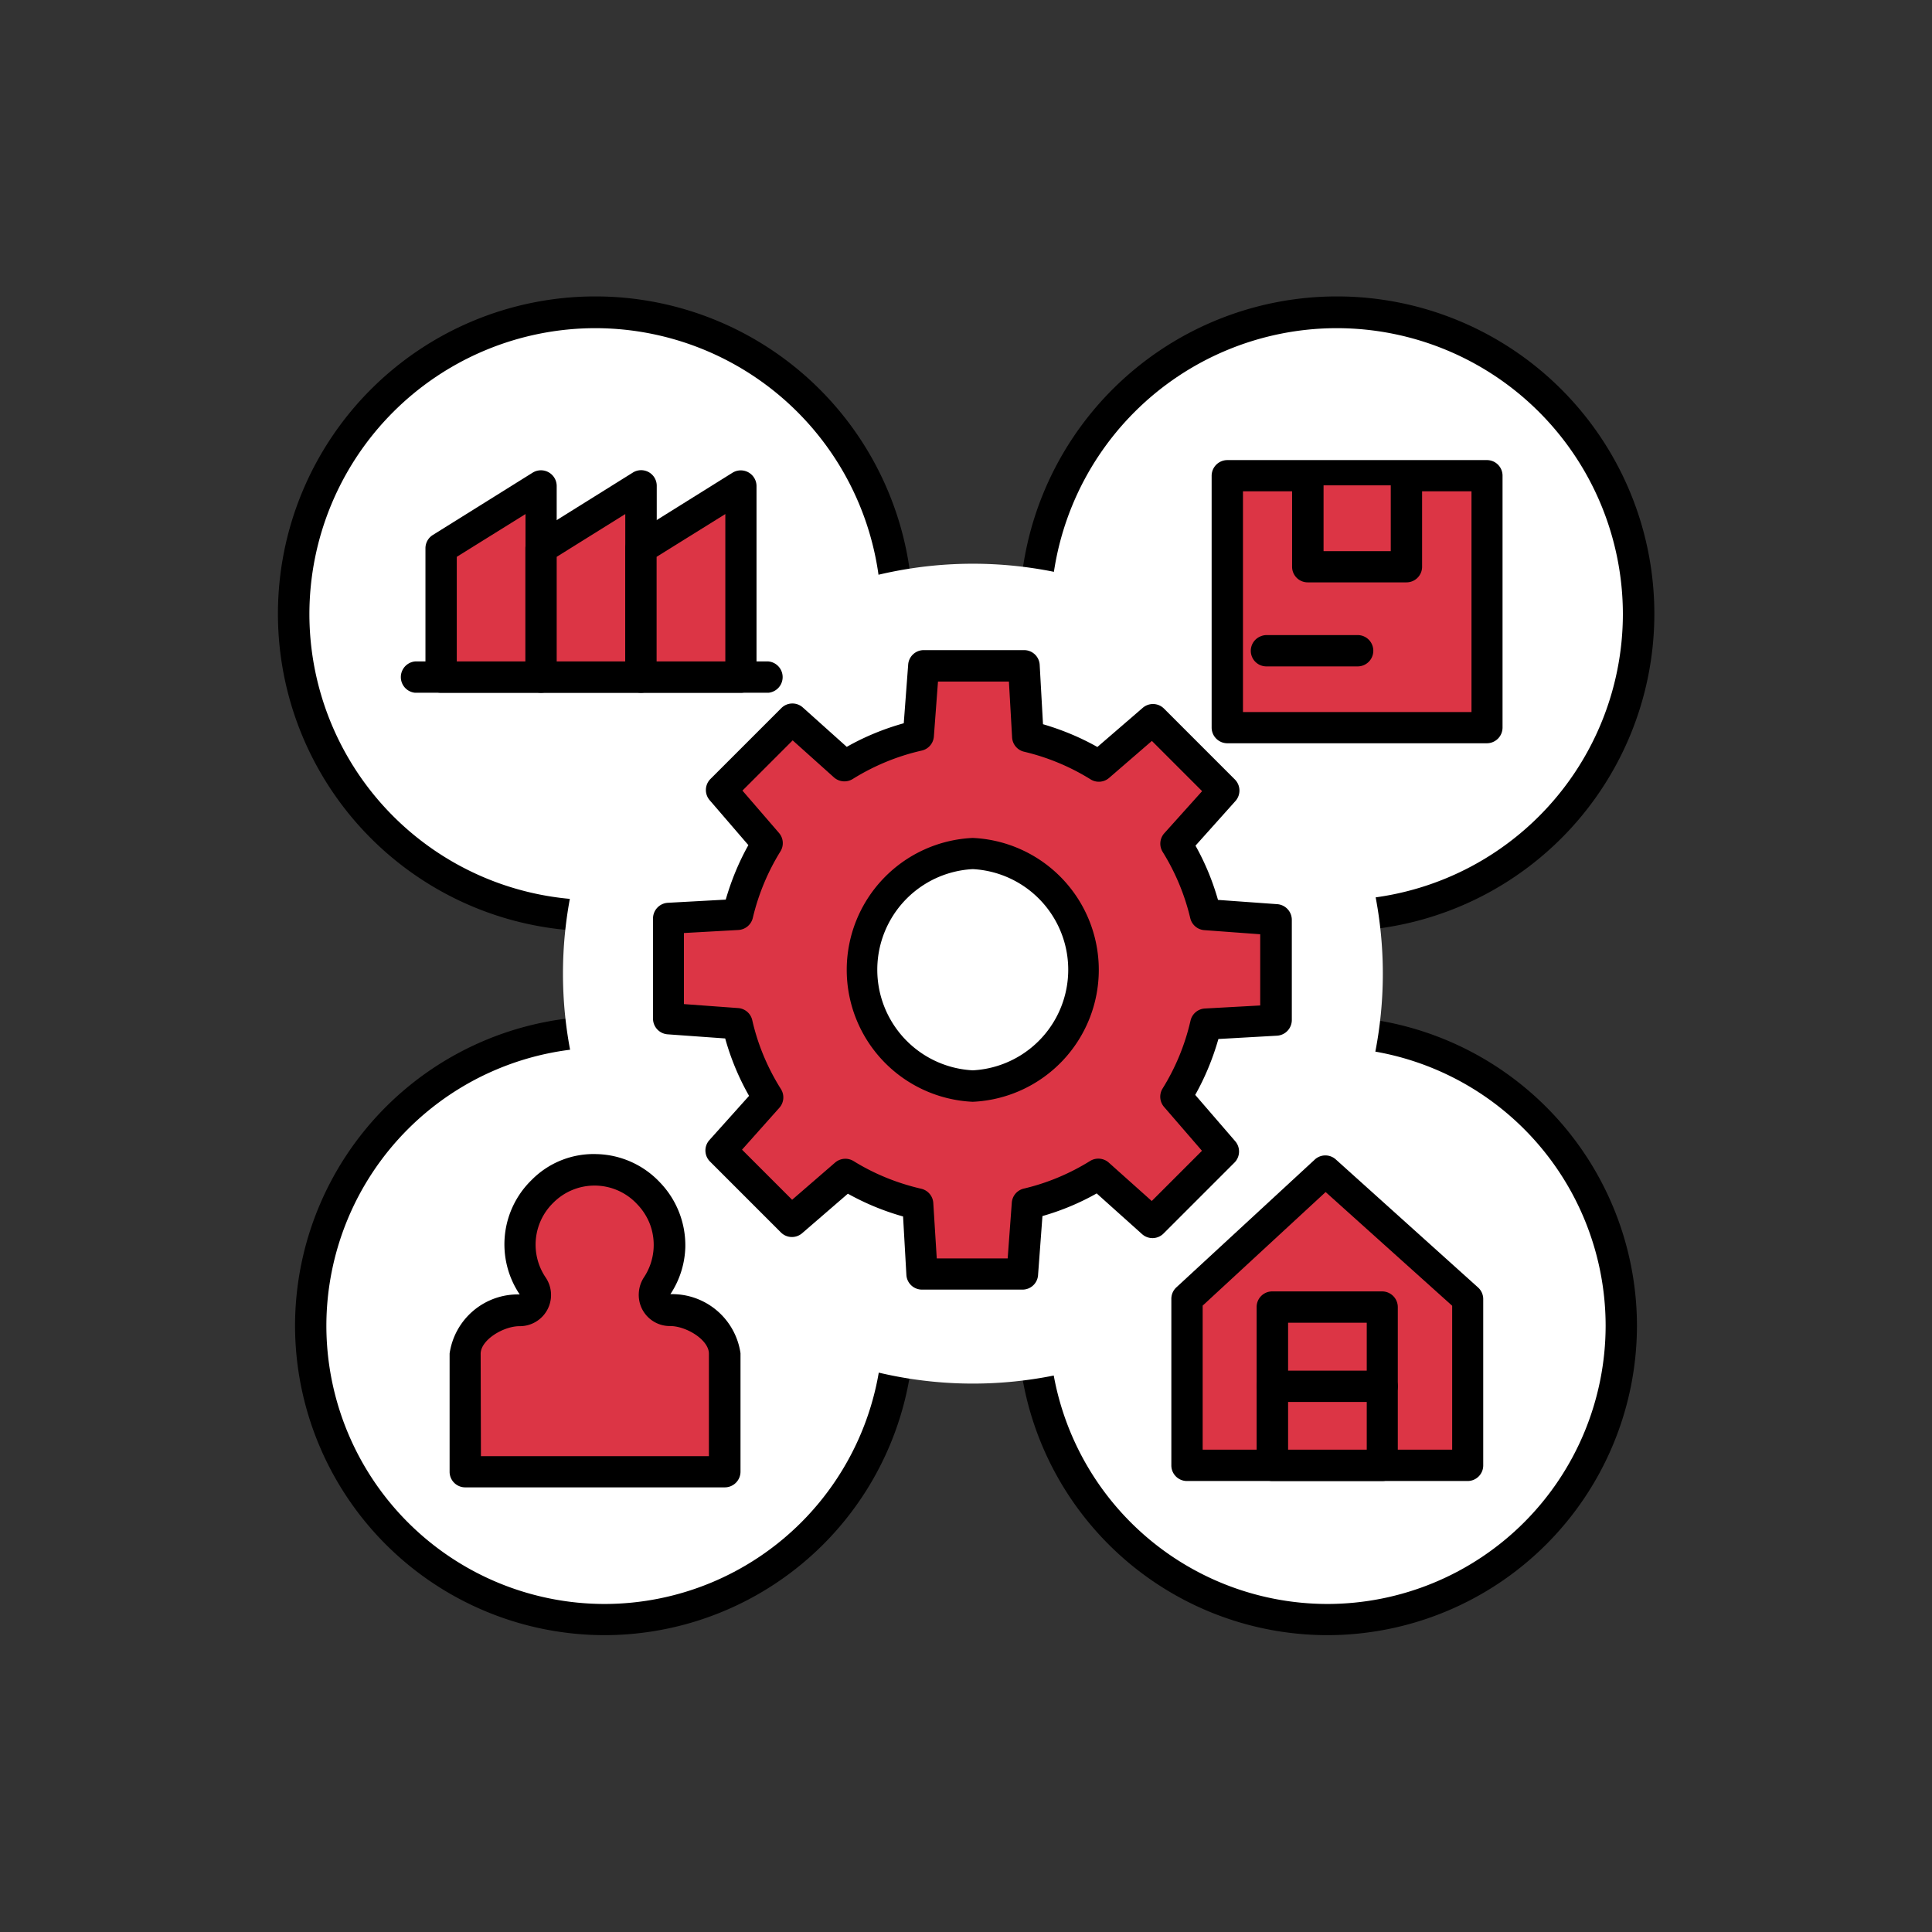
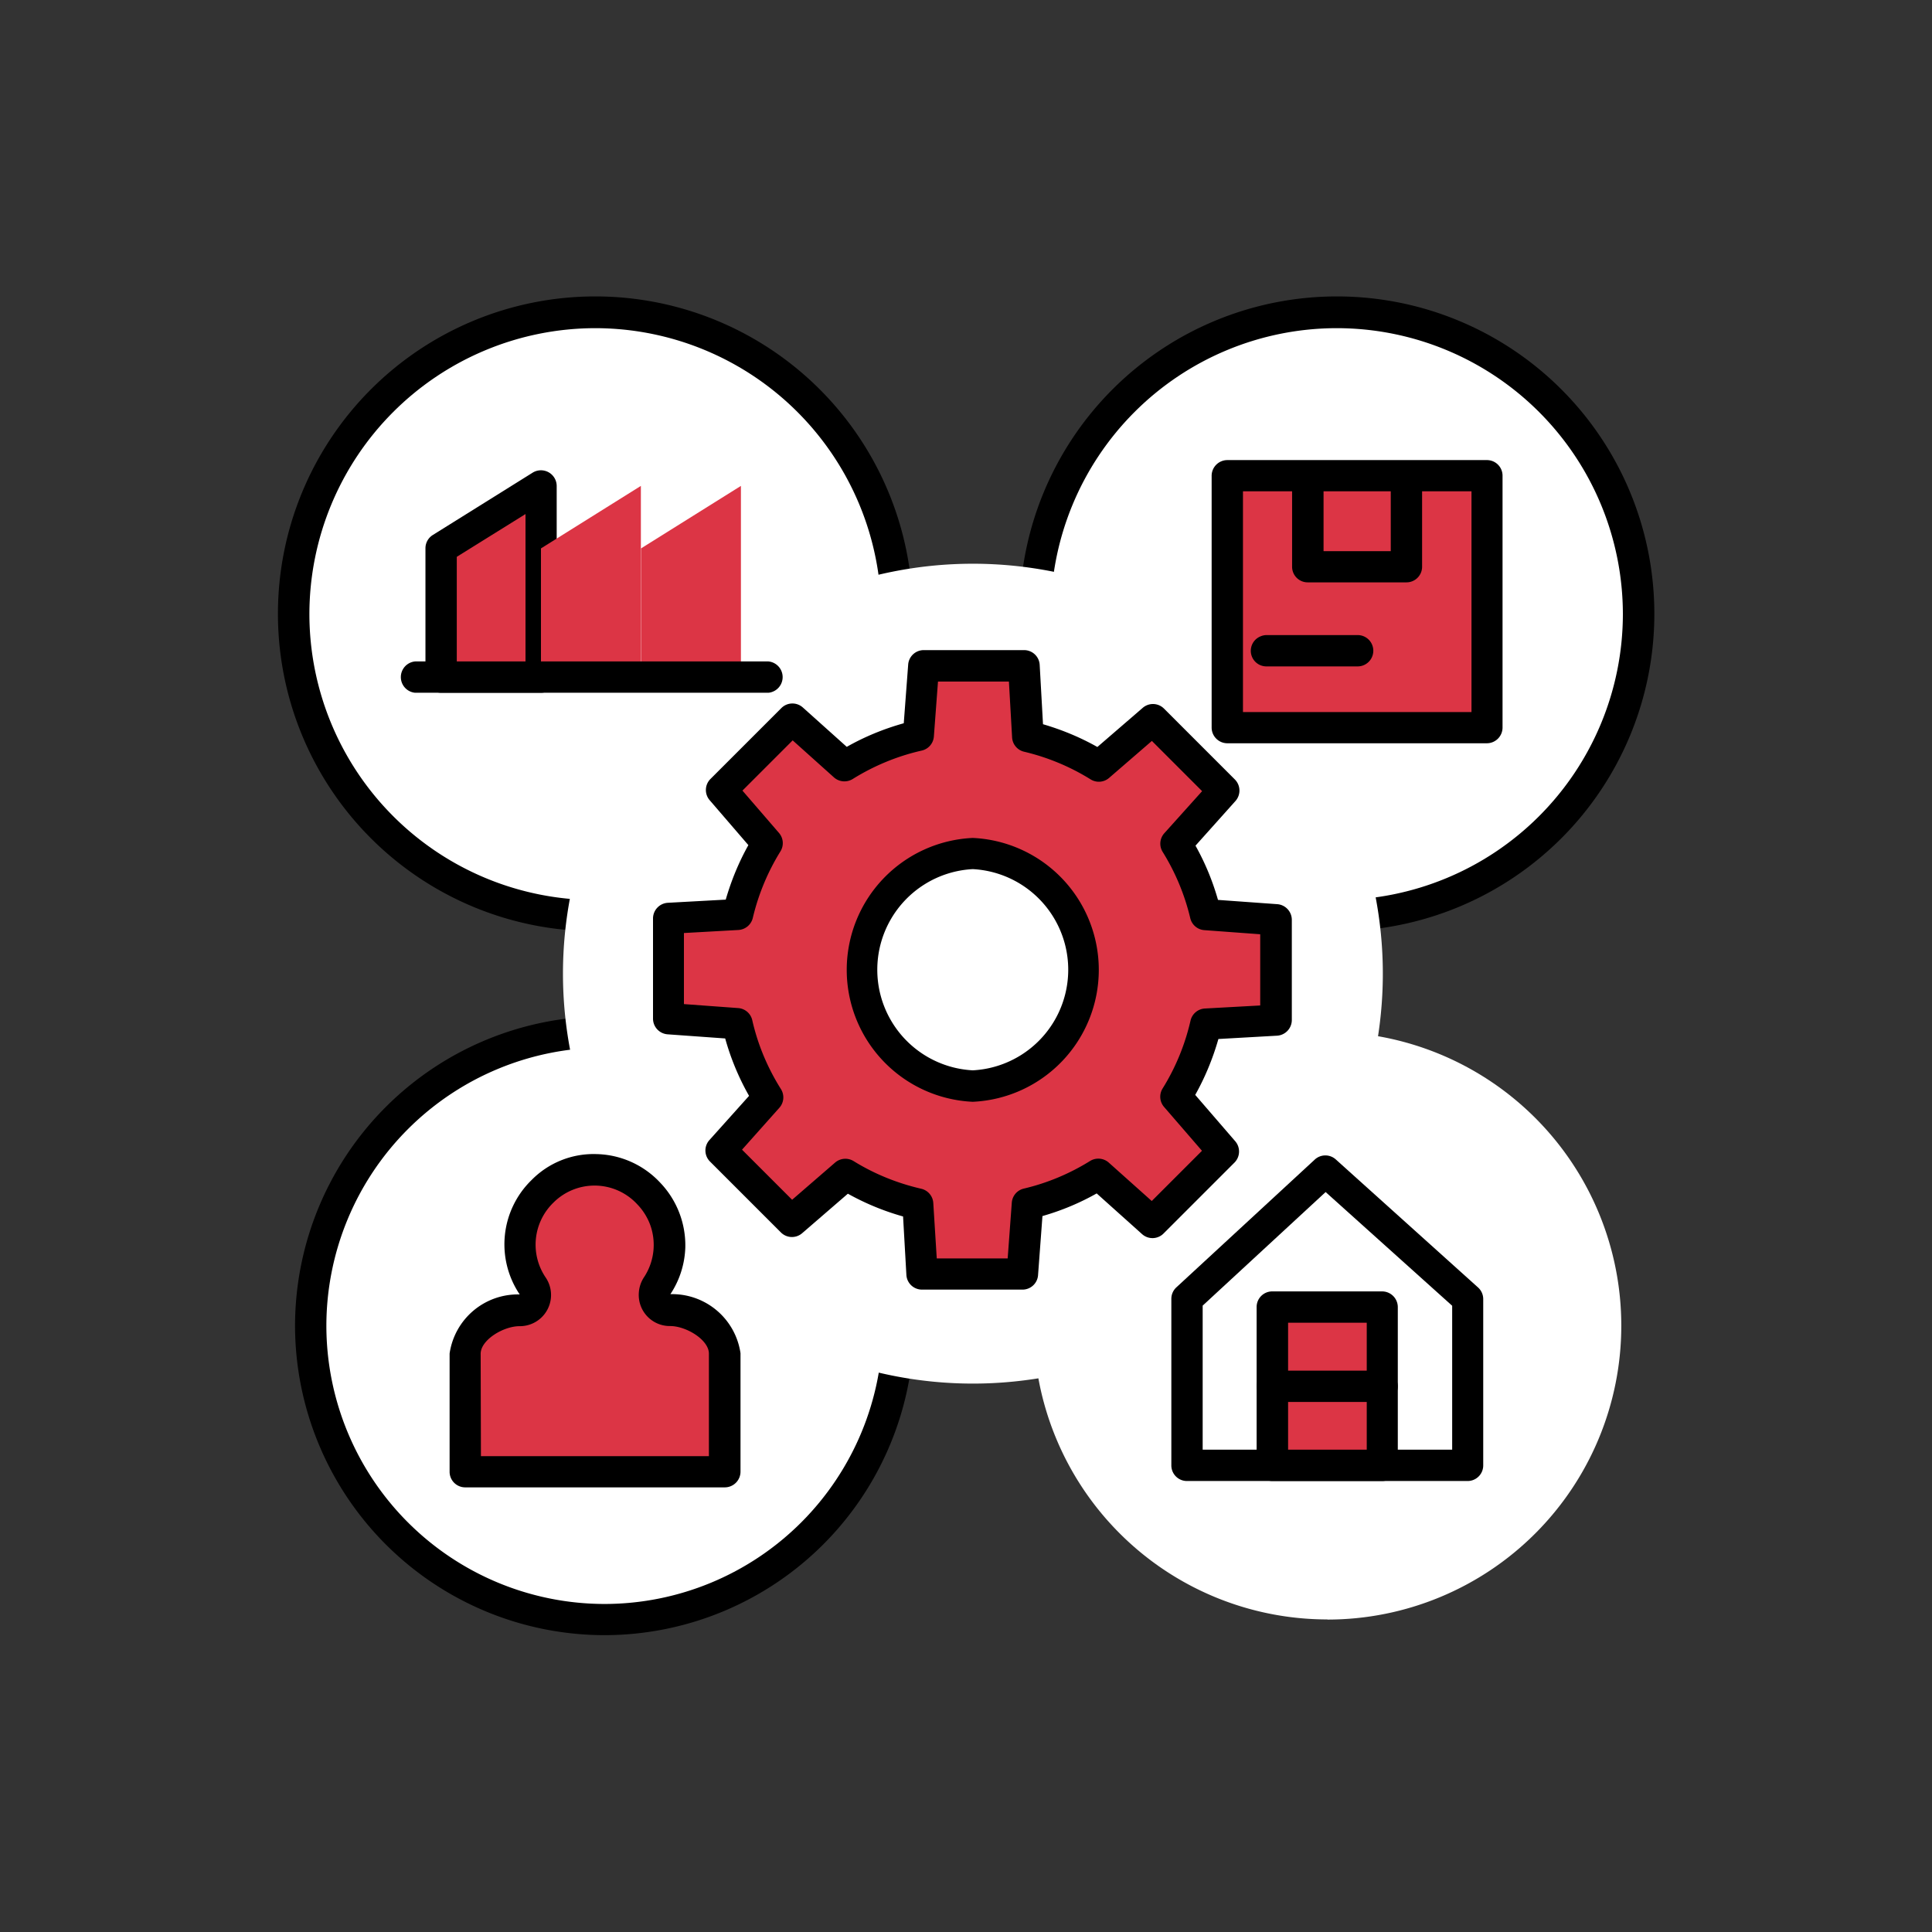
<svg xmlns="http://www.w3.org/2000/svg" fill="none" viewBox="0 0 14 14" width="60" height="60" role="img">
  <rect x="0" y="0" width="14" height="14" fill="#333333" stroke="none" />
  <path class="ic-a-enterprise_svg__ic_a_enterprise" fill="#fff" d="M9.619 11.736a2.129 2.129 0 1 0 0-4.259 2.129 2.129 0 0 0 0 4.258Z" />
-   <path class="ic-a-enterprise_svg__ic_a_enterprise" fill="#000" d="M9.619 11.849a2.245 2.245 0 0 1-2.243-2.242A2.245 2.245 0 0 1 9.62 7.364a2.245 2.245 0 0 1 2.242 2.243 2.245 2.245 0 0 1-2.242 2.242Zm0-4.258a2.019 2.019 0 0 0-2.016 2.016 2.018 2.018 0 0 0 2.016 2.016 2.018 2.018 0 0 0 2.016-2.016A2.018 2.018 0 0 0 9.619 7.59Z" />
  <path class="ic-a-enterprise_svg__ic_a_enterprise" fill="#fff" d="M9.687 6.635a2.185 2.185 0 1 0 0-4.37 2.185 2.185 0 0 0 0 4.37Z" />
  <path class="ic-a-enterprise_svg__ic_a_enterprise" fill="#000" d="M9.688 6.748a2.3 2.3 0 1 1 0-4.6 2.3 2.3 0 0 1 0 4.6Zm0-4.37A2.074 2.074 0 0 0 7.614 4.45a2.074 2.074 0 0 0 2.072 2.072A2.074 2.074 0 0 0 11.76 4.45a2.074 2.074 0 0 0-2.072-2.072Z" />
  <path class="ic-a-enterprise_svg__ic_a_enterprise" fill="#fff" d="M4.381 11.736a2.129 2.129 0 1 0 0-4.259 2.129 2.129 0 0 0 0 4.258Z" />
  <path class="ic-a-enterprise_svg__ic_a_enterprise" fill="#000" d="M4.381 11.849a2.245 2.245 0 0 1-2.243-2.242 2.245 2.245 0 0 1 2.243-2.243 2.245 2.245 0 0 1 2.242 2.243 2.245 2.245 0 0 1-2.242 2.242Zm0-4.258a2.018 2.018 0 0 0-2.016 2.016 2.018 2.018 0 0 0 2.016 2.016 2.018 2.018 0 0 0 2.016-2.016A2.018 2.018 0 0 0 4.381 7.59Z" />
  <path class="ic-a-enterprise_svg__ic_a_enterprise" fill="#fff" d="M4.312 6.635a2.185 2.185 0 1 0 0-4.37 2.185 2.185 0 0 0 0 4.37Z" />
  <path class="ic-a-enterprise_svg__ic_a_enterprise" fill="#000" d="M4.314 6.748a2.3 2.3 0 1 1 0-4.6 2.3 2.3 0 0 1 0 4.6Zm0-4.37A2.074 2.074 0 0 0 2.242 4.45a2.074 2.074 0 0 0 2.072 2.072A2.074 2.074 0 0 0 6.386 4.45a2.074 2.074 0 0 0-2.072-2.072Z" />
  <path class="ic-a-enterprise_svg__ic_a_enterprise" fill="#fff" d="M7.05 10.026a2.97 2.97 0 1 0 0-5.941 2.97 2.97 0 0 0 0 5.941Z" />
  <path class="ic-a-enterprise_svg__ic_a_enterprise" fill="#dc3545" d="M9.246 7.391v-.727l-.511-.038a1.726 1.726 0 0 0-.213-.513l.345-.385-.513-.514-.391.337a1.728 1.728 0 0 0-.516-.216l-.028-.512h-.727l-.037.507a1.73 1.73 0 0 0-.534.22l-.38-.339-.514.514.334.386a1.726 1.726 0 0 0-.215.516l-.502.027v.726l.5.037c.043.19.119.371.223.536l-.343.382.514.514.392-.338c.162.1.339.172.524.214l.028.506h.727l.037-.51a1.73 1.73 0 0 0 .514-.215l.391.35.514-.514-.343-.4c.1-.162.174-.34.217-.526l.507-.025Zm-2.197.48a.843.843 0 1 1-.001-1.685.843.843 0 0 1 .001 1.684Z" />
  <path class="ic-a-enterprise_svg__ic_a_enterprise" fill="#000" d="M7.407 9.345H6.68a.113.113 0 0 1-.112-.107l-.024-.423a1.847 1.847 0 0 1-.4-.165l-.331.286a.113.113 0 0 1-.154-.005l-.514-.514a.113.113 0 0 1-.004-.156l.287-.32a1.839 1.839 0 0 1-.173-.416l-.418-.03a.114.114 0 0 1-.105-.114v-.727a.114.114 0 0 1 .107-.112l.42-.023c.04-.138.094-.27.164-.395l-.28-.325a.113.113 0 0 1 .005-.154l.514-.514a.113.113 0 0 1 .156-.004l.318.285c.13-.074.27-.131.413-.171l.032-.425a.113.113 0 0 1 .113-.105h.726a.113.113 0 0 1 .114.107l.024.43c.137.04.27.095.394.165l.329-.284a.113.113 0 0 1 .154.006l.514.514a.114.114 0 0 1 .004.155l-.29.324c.07.125.124.256.163.393l.43.031a.114.114 0 0 1 .105.113v.727a.114.114 0 0 1-.107.113l-.425.024c-.04.14-.096.277-.168.405l.291.337a.114.114 0 0 1-.006.153l-.514.514a.113.113 0 0 1-.156.005l-.329-.295c-.124.07-.256.125-.393.164l-.032.43a.113.113 0 0 1-.115.103Zm-.619-.226h.514l.03-.406a.113.113 0 0 1 .087-.1c.17-.04.332-.108.48-.2a.114.114 0 0 1 .136.012l.311.278.364-.364-.275-.318a.113.113 0 0 1-.01-.134c.094-.151.162-.317.202-.491a.113.113 0 0 1 .105-.088l.4-.022V6.77l-.407-.03a.113.113 0 0 1-.1-.087 1.615 1.615 0 0 0-.2-.48.113.113 0 0 1 .012-.135l.274-.305-.364-.364-.31.268a.113.113 0 0 1-.135.01 1.62 1.62 0 0 0-.482-.2.113.113 0 0 1-.086-.104l-.023-.404h-.514l-.03.4a.113.113 0 0 1-.088.1c-.177.04-.346.11-.5.206a.114.114 0 0 1-.135-.011l-.3-.269-.364.364.265.307a.113.113 0 0 1 .01.134 1.63 1.63 0 0 0-.2.482.114.114 0 0 1-.104.087l-.395.022v.515l.395.029a.113.113 0 0 1 .1.087c.04.177.111.346.208.5a.113.113 0 0 1-.012.136l-.27.303.363.363.312-.27a.114.114 0 0 1 .134-.01c.15.093.316.16.489.2a.113.113 0 0 1 .088.104l.025.4Zm.261-1.135a.957.957 0 0 1 0-1.912.957.957 0 0 1 0 1.912Zm0-1.686a.73.73 0 0 0 0 1.458.73.73 0 0 0 0-1.458Z" />
  <path class="ic-a-enterprise_svg__ic_a_enterprise" fill="#dc3545" d="m3.197 3.974.724-.453v1.386h-.724v-.933Z" />
  <path class="ic-a-enterprise_svg__ic_a_enterprise" fill="#000" d="M3.921 5.02h-.724a.113.113 0 0 1-.114-.113v-.934a.113.113 0 0 1 .053-.096l.724-.452a.114.114 0 0 1 .174.097v1.385a.114.114 0 0 1-.113.113Zm-.61-.226h.497V3.725l-.498.31v.758Z" />
  <path class="ic-a-enterprise_svg__ic_a_enterprise" fill="#dc3545" d="m3.92 3.974.724-.453v1.386H3.92v-.933Z" />
-   <path class="ic-a-enterprise_svg__ic_a_enterprise" fill="#000" d="M4.645 5.02h-.724a.113.113 0 0 1-.114-.113v-.934a.114.114 0 0 1 .054-.096l.724-.452a.113.113 0 0 1 .174.097v1.385a.114.114 0 0 1-.114.113Zm-.611-.226h.497V3.725l-.497.31v.758Z" />
  <path class="ic-a-enterprise_svg__ic_a_enterprise" fill="#dc3545" d="m4.645 3.974.724-.453v1.386h-.724v-.933Z" />
-   <path class="ic-a-enterprise_svg__ic_a_enterprise" fill="#000" d="M5.369 5.02h-.724a.113.113 0 0 1-.114-.113v-.934a.113.113 0 0 1 .054-.096l.724-.452a.114.114 0 0 1 .173.097v1.385a.114.114 0 0 1-.113.113Zm-.61-.226h.497V3.725l-.498.31v.758Z" />
  <path class="ic-a-enterprise_svg__ic_a_enterprise" fill="#000" d="M5.57 5.02H3.008a.114.114 0 0 1 0-.227h2.56a.114.114 0 0 1 0 .227Z" />
  <path class="ic-a-enterprise_svg__ic_a_enterprise" fill="#dc3545" d="M10.774 3.448h-1.88v1.825h1.88V3.448Z" />
  <path class="ic-a-enterprise_svg__ic_a_enterprise" fill="#000" d="M10.774 5.386h-1.88a.114.114 0 0 1-.114-.113V3.447a.114.114 0 0 1 .114-.113h1.88a.113.113 0 0 1 .114.113v1.826a.114.114 0 0 1-.114.113ZM9.008 5.16h1.655v-1.6H9.007v1.6Z" />
-   <path class="ic-a-enterprise_svg__ic_a_enterprise" fill="#dc3545" d="M10.191 3.517v.59h-.713v-.59" />
  <path class="ic-a-enterprise_svg__ic_a_enterprise" fill="#000" d="M10.191 4.22h-.714a.113.113 0 0 1-.114-.113v-.59a.114.114 0 0 1 .228 0v.477h.487v-.477a.113.113 0 1 1 .227 0v.593a.113.113 0 0 1-.114.11Zm-.353.609h-.66a.113.113 0 0 1-.043-.218.113.113 0 0 1 .043-.009h.66a.113.113 0 1 1 0 .227Z" />
-   <path class="ic-a-enterprise_svg__ic_a_enterprise" fill="#dc3545" d="m9.605 8.485-1.003.926v1.207h2.034V9.411l-1.03-.926Z" />
  <path class="ic-a-enterprise_svg__ic_a_enterprise" fill="#000" d="M10.635 10.732H8.601a.113.113 0 0 1-.113-.114V9.412a.113.113 0 0 1 .036-.083l1.004-.927a.113.113 0 0 1 .152 0l1.03.927a.113.113 0 0 1 .038.084v1.207a.113.113 0 0 1-.113.112Zm-1.92-.227h1.808V9.462l-.917-.824-.891.823v1.044Z" />
  <path class="ic-a-enterprise_svg__ic_a_enterprise" fill="#dc3545" d="M10.017 9.472H9.22v1.146h.796V9.473Z" />
  <path class="ic-a-enterprise_svg__ic_a_enterprise" fill="#000" d="M10.017 10.732H9.22a.114.114 0 0 1-.114-.114V9.472a.113.113 0 0 1 .114-.114h.796a.114.114 0 0 1 .113.114v1.146a.113.113 0 0 1-.113.114Zm-.683-.227h.57v-.92h-.57v.92Z" />
  <path class="ic-a-enterprise_svg__ic_a_enterprise" fill="#000" d="M10.017 10.159H9.22a.112.112 0 0 1-.08-.034.113.113 0 0 1-.025-.123.113.113 0 0 1 .105-.07h.796a.114.114 0 0 1 .113.113.113.113 0 0 1-.113.114Z" />
  <path class="ic-a-enterprise_svg__ic_a_enterprise" fill="#dc3545" d="M4.857 9.495a.114.114 0 0 1-.094-.178.54.54 0 0 0 .09-.28.55.55 0 0 0-.532-.559.541.541 0 0 0-.46.841.113.113 0 0 1-.094.176c-.174 0-.395.141-.395.315v.856h1.88V9.81c0-.175-.222-.315-.395-.315Z" />
  <path class="ic-a-enterprise_svg__ic_a_enterprise" fill="#000" d="M5.251 10.778h-1.88a.113.113 0 0 1-.113-.114v-.856a.5.5 0 0 1 .508-.428.65.65 0 0 1 .086-.829.63.63 0 0 1 .47-.188.65.65 0 0 1 .461.206.657.657 0 0 1 .183.471.65.65 0 0 1-.108.338.5.5 0 0 1 .508.428v.857a.114.114 0 0 1-.115.115Zm-1.766-.226h1.652v-.743c0-.1-.164-.2-.281-.2a.225.225 0 0 1-.227-.238.229.229 0 0 1 .038-.116.426.426 0 0 0 .042-.386.43.43 0 0 0-.091-.142.421.421 0 0 0-.608-.012.424.424 0 0 0-.056.542.226.226 0 0 1-.189.353c-.118 0-.282.1-.282.2l.002.742Z" />
</svg>